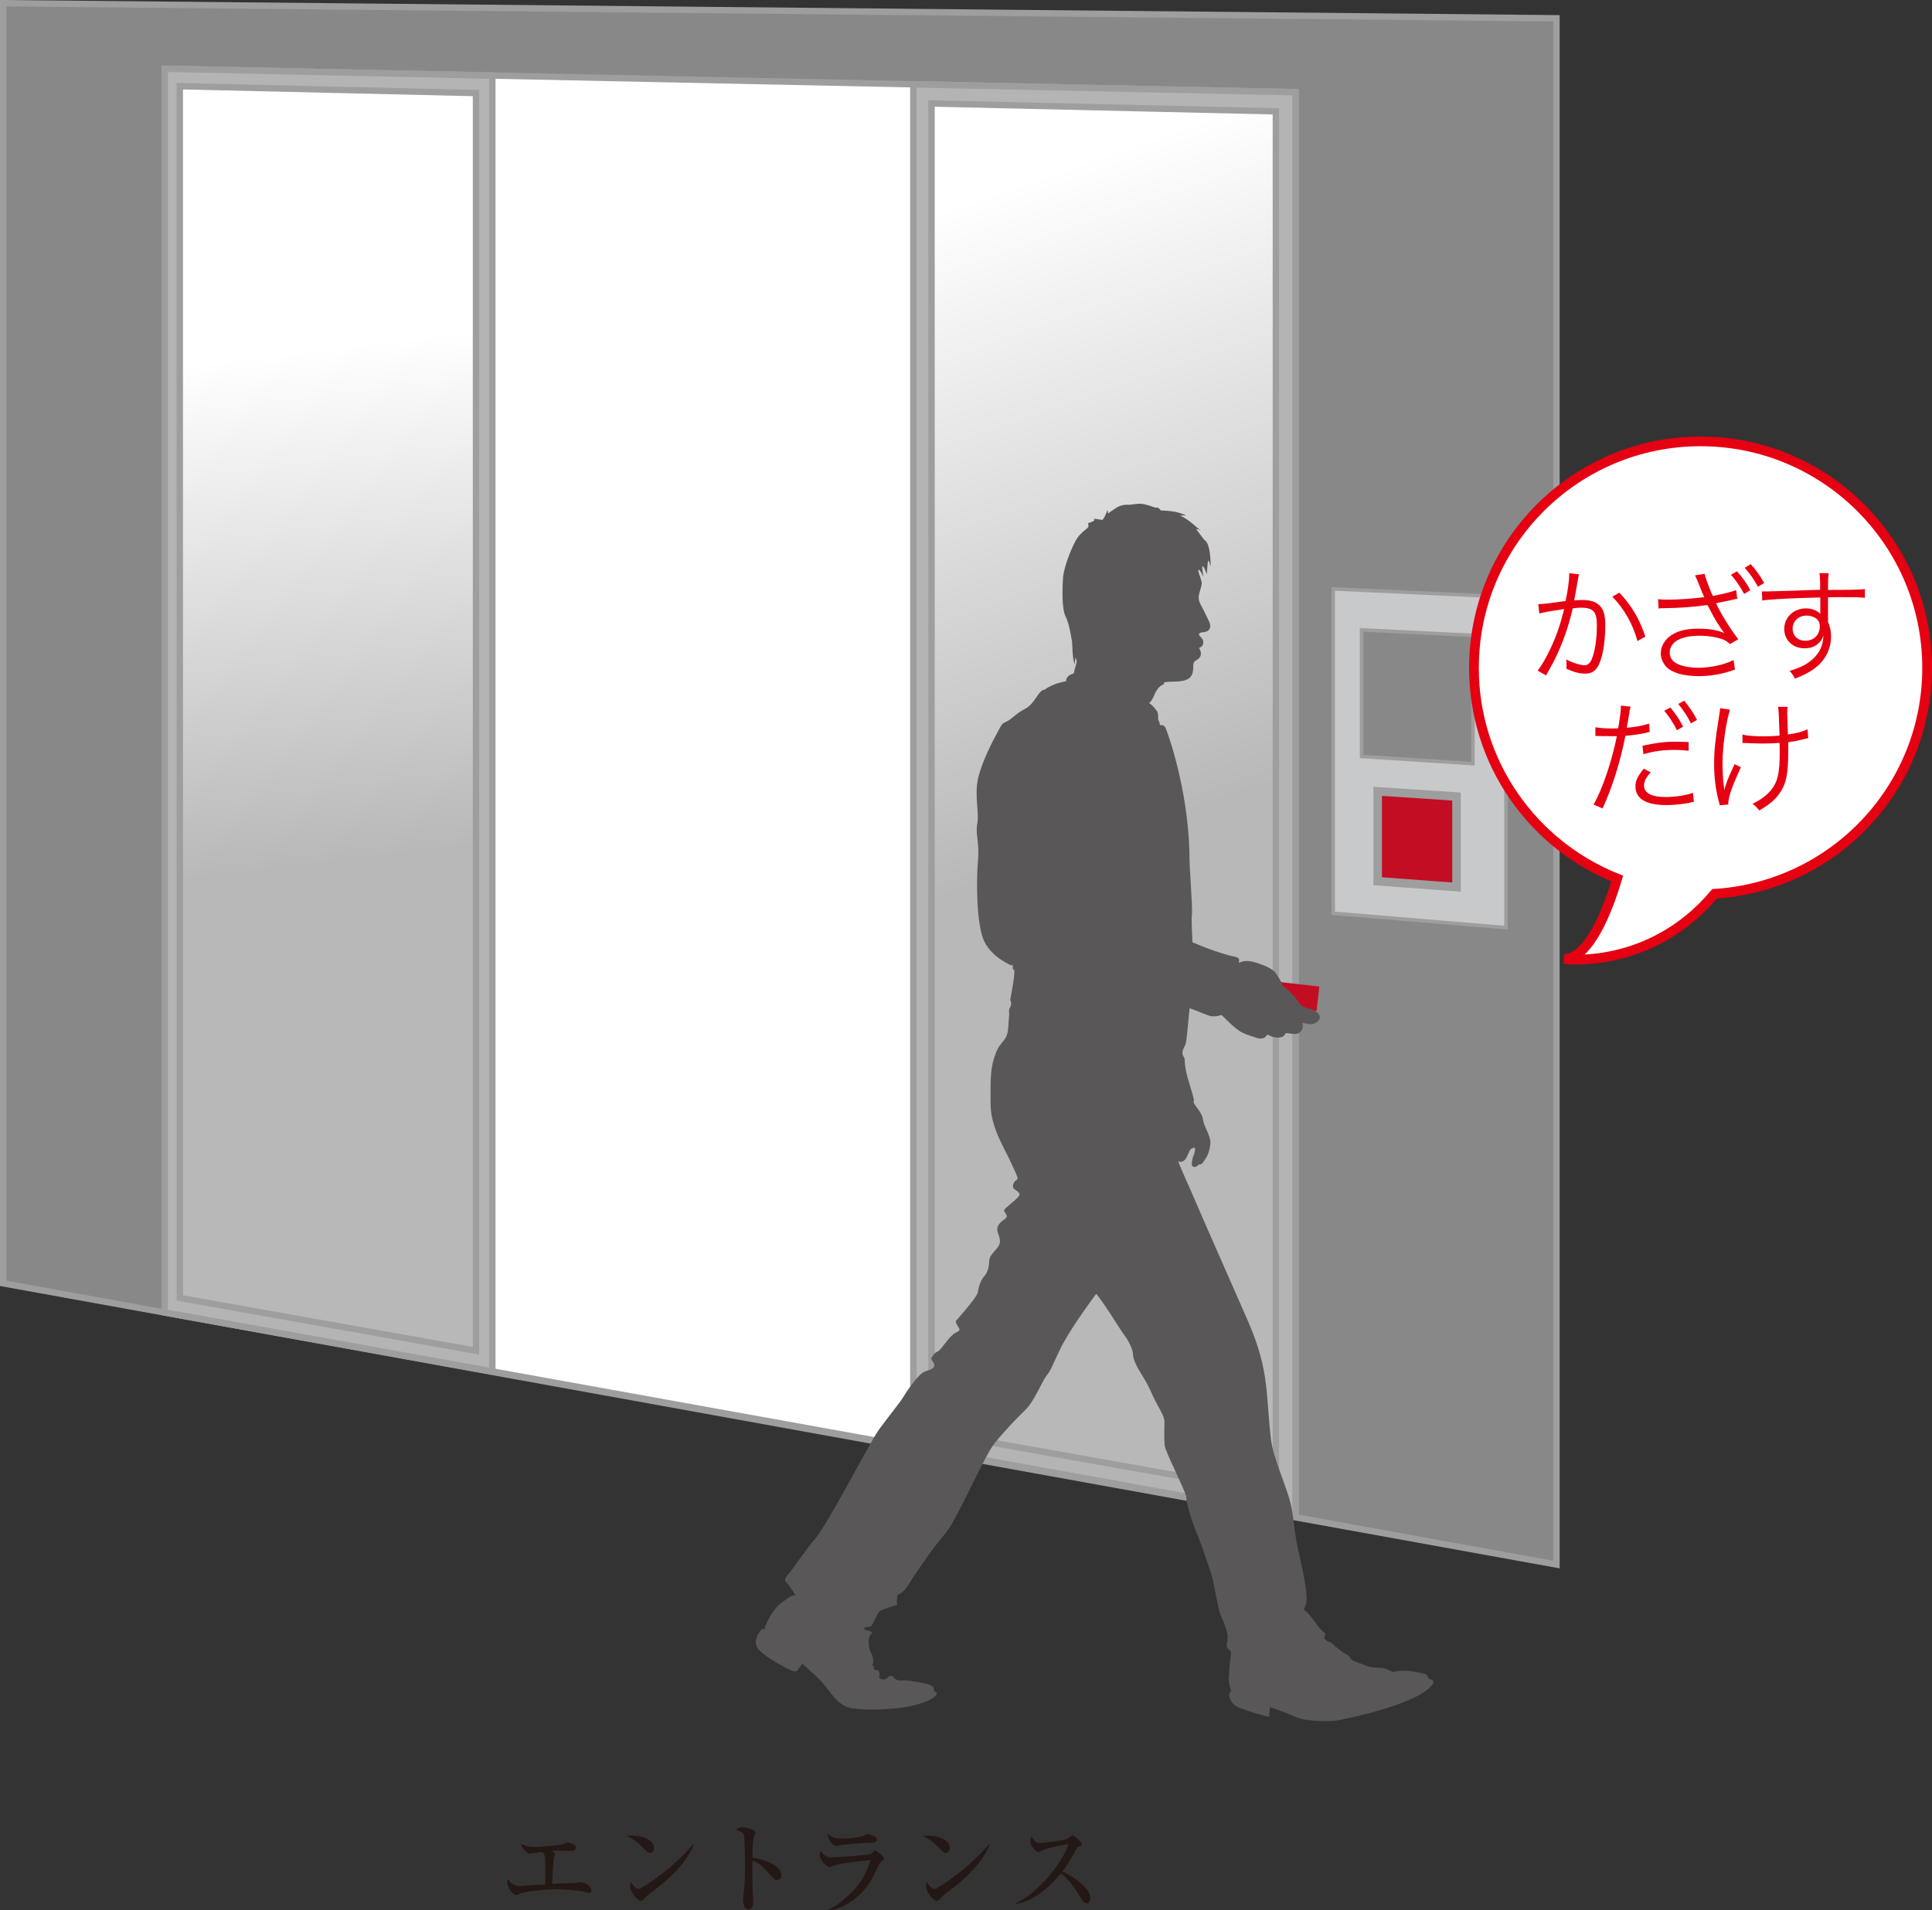
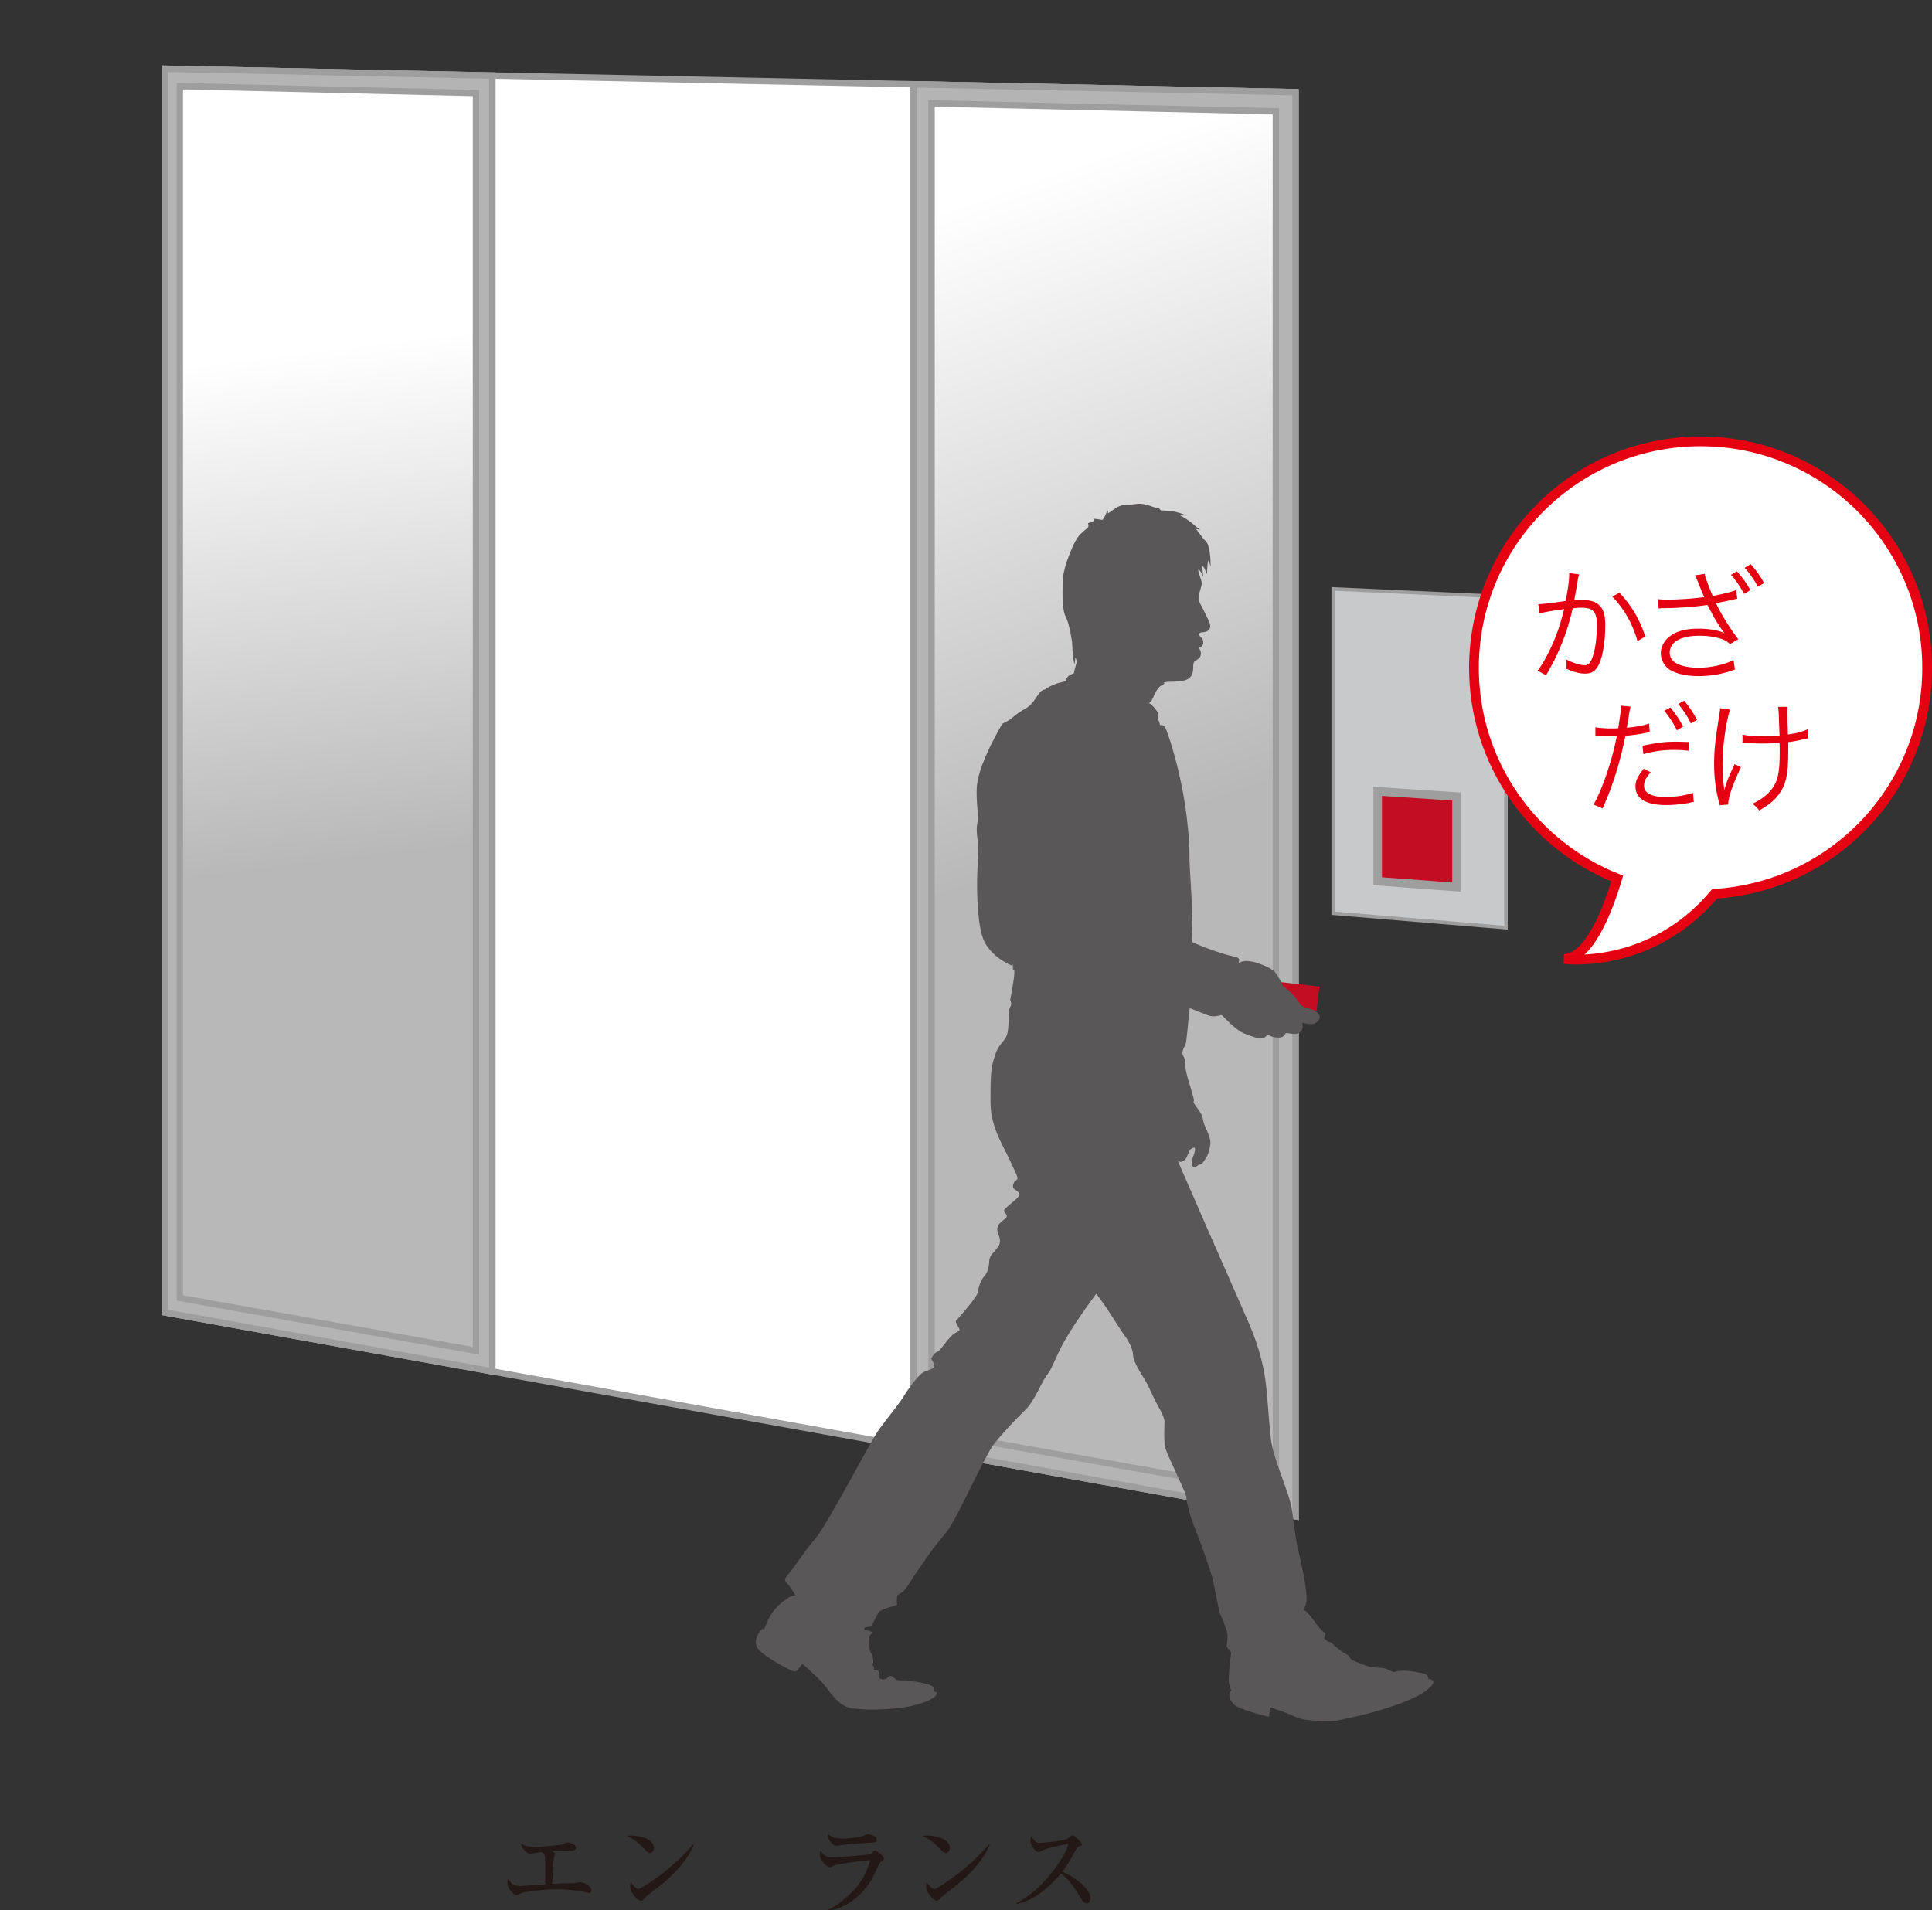
<svg xmlns="http://www.w3.org/2000/svg" xmlns:xlink="http://www.w3.org/1999/xlink" id="_レイヤー_1" data-name="レイヤー 1" viewBox="0 0 115.19 113.91">
  <rect x="0" y="0" width="115.19" height="113.91" fill="#333333" stroke="none" />
  <defs>
    <style>
      .cls-1 {
        stroke-width: .51px;
      }

      .cls-1, .cls-2, .cls-3, .cls-4, .cls-5, .cls-6, .cls-7, .cls-8, .cls-9 {
        stroke-miterlimit: 10;
      }

      .cls-1, .cls-2, .cls-3, .cls-4, .cls-6, .cls-7, .cls-8, .cls-9 {
        stroke: #9e9e9f;
      }

      .cls-1, .cls-10 {
        fill: #c30d23;
      }

      .cls-2, .cls-11, .cls-4, .cls-6, .cls-7, .cls-9 {
        fill-rule: evenodd;
      }

      .cls-2, .cls-4, .cls-6, .cls-7, .cls-9 {
        stroke-width: .38px;
      }

      .cls-2, .cls-5 {
        fill: #fff;
      }

      .cls-11 {
        fill: #595757;
      }

      .cls-3 {
        fill: #c8c9ca;
      }

      .cls-3, .cls-8 {
        stroke-width: .21px;
      }

      .cls-4 {
        fill: #b4b4b5;
      }

      .cls-5 {
        stroke: #e50012;
        stroke-width: .58px;
      }

      .cls-6 {
        fill: url(#_名称未設定グラデーション_3);
      }

      .cls-12 {
        fill: #231815;
      }

      .cls-7 {
        fill: url(#_名称未設定グラデーション_3-2);
      }

      .cls-8, .cls-9 {
        fill: #888;
      }

      .cls-13 {
        fill: #e50012;
      }
    </style>
    <linearGradient id="_名称未設定グラデーション_3" data-name="名称未設定グラデーション 3" x1="-7.38" y1="204.35" x2="2.22" y2="243.17" gradientTransform="translate(64.75 -192.19) rotate(-6.28) scale(1.04 .99) skewX(-5.98)" gradientUnits="userSpaceOnUse">
      <stop offset="0" stop-color="#fff" />
      <stop offset="1" stop-color="#b8b8b8" />
    </linearGradient>
    <linearGradient id="_名称未設定グラデーション_3-2" data-name="名称未設定グラデーション 3" x1="-43.76" y1="208.78" x2="-43.39" y2="239.66" xlink:href="#_名称未設定グラデーション_3" />
  </defs>
  <g>
    <g>
-       <polygon class="cls-9" points=".19 .19 .19 76.53 92.8 93.3 92.8 1.09 .19 .19" />
      <polygon class="cls-2" points="77.24 90.42 9.82 78.26 9.82 4.1 77.24 5.5 77.24 90.42" />
      <polygon class="cls-4" points="77.24 90.42 54.46 86.31 54.46 5.03 77.24 5.5 77.24 90.42" />
      <polygon class="cls-4" points="29.35 81.78 9.82 78.26 9.82 4.1 29.35 4.51 29.35 81.78" />
      <polygon class="cls-4" points="77.24 90.42 54.46 86.31 54.46 5.03 77.24 5.5 77.24 90.42" />
      <polygon class="cls-6" points="55.54 85.39 55.54 6.17 76.07 6.64 76.07 89.04 55.54 85.39" />
      <polygon class="cls-4" points="29.35 81.78 9.82 78.26 9.82 4.1 29.35 4.51 29.35 81.78" />
      <polygon class="cls-7" points="10.72 77.4 10.72 5.14 28.38 5.55 28.38 80.55 10.72 77.4" />
    </g>
    <g>
      <polygon class="cls-3" points="89.79 55.32 79.49 54.46 79.49 35.12 89.79 35.59 89.79 55.32" />
-       <polygon class="cls-8" points="87.82 45.54 81.18 45.11 81.18 37.56 87.82 37.89 87.82 45.54" />
      <polygon class="cls-1" points="86.84 52.9 82.14 52.55 82.14 47.19 86.84 47.5 86.84 52.9" />
    </g>
  </g>
  <g>
    <path class="cls-12" d="M35.11,112.88c-.07,0-.38-.09-.44-.1-.27-.05-1.15-.12-1.39-.12-.98,0-2.01.17-2.21.24-.04.02-.23.11-.28.11-.17,0-.54-.4-.54-.73,0-.09.02-.16.04-.23.13.19.27.42.71.42,0,0,.9-.06,1.07-.07.16,0,.19-.01.44-.02,0-.19,0-1.03,0-1.21,0-.63-.05-.65-.26-.73-.11.02-.59.1-.67.1-.14,0-.51-.34-.52-.61.12.08.32.21.8.21.2,0,1.5-.09,1.72-.17.04-.02.2-.1.24-.1.08,0,.52.1.52.31,0,.01,0,.19-.24.19-.15,0-.79-.01-.92-.01s-.17,0-.28.01c.16.11.19.14.19.21,0,.05-.08.26-.08.3-.04.36-.08,1.33-.09,1.46.56-.03.86-.04,1.04-.04s.31,0,.41-.02c.1-.02.23-.04.26-.04.19,0,.63.23.63.49,0,.11-.08.15-.14.15Z" />
-     <path class="cls-12" d="M38.75,110.5c-.1,0-.18-.08-.38-.29-.49-.5-.79-.63-1-.73.11-.01.18-.02.29-.02.2,0,1.33.08,1.33.75,0,.19-.14.29-.23.29ZM39.29,112.5c-.22.17-.58.43-.79.62-.04.03-.17.19-.21.21-.03.02-.06.02-.08.02-.22,0-.64-.55-.64-.84,0-.1.02-.2.04-.28.19.32.37.41.47.41.17,0,1.17-.73,1.39-.9.98-.76,1.55-1.41,1.88-1.78h.02c-.1.4-.7,1.46-2.08,2.54Z" />
-     <path class="cls-12" d="M46.34,112.13c-.1,0-.17-.07-.26-.16-.62-.69-.79-.86-1.22-1.02-.01.37.01,1.69.01,1.72,0,.12.04.67.04.77,0,.26-.13.44-.29.44-.17,0-.32-.26-.32-.59,0-.07,0-.09.04-.37.07-.49.08-1.24.08-1.59,0-.31-.01-1.7-.07-1.92-.02-.08-.04-.13-.48-.31.1-.05.25-.14.4-.14.11,0,.76.13.76.31,0,.05-.08.25-.09.29-.07.29-.08.9-.08,1.22.68.08,1.73.47,1.73,1.03,0,.22-.14.29-.25.29Z" />
+     <path class="cls-12" d="M38.75,110.5c-.1,0-.18-.08-.38-.29-.49-.5-.79-.63-1-.73.11-.01.18-.02.29-.02.2,0,1.33.08,1.33.75,0,.19-.14.29-.23.29M39.29,112.5c-.22.17-.58.43-.79.62-.04.03-.17.19-.21.21-.03.02-.06.02-.08.02-.22,0-.64-.55-.64-.84,0-.1.02-.2.04-.28.19.32.37.41.47.41.17,0,1.17-.73,1.39-.9.98-.76,1.55-1.41,1.88-1.78h.02c-.1.4-.7,1.46-2.08,2.54Z" />
    <path class="cls-12" d="M52.47,111.08s-.05.05-.17.33c-.27.58-.54,1.18-1.28,1.78-.3.25-.98.71-1.63.73v-.04c.61-.24,1.46-1.09,1.62-1.28.26-.29.63-.82.89-1.68-.36.04-1.83.19-2.18.33-.04.02-.19.1-.23.1-.13,0-.61-.34-.61-.76,0-.07.01-.13.05-.22.05.07.11.16.26.28.14.1.18.11.35.11.4,0,2.3-.15,2.37-.19.05-.03.21-.23.26-.23.06,0,.53.34.53.49,0,.08-.06.12-.24.24ZM51.68,109.9c-.28.01-1.17.07-1.42.11-.27.05-.3.06-.38.06-.28,0-.55-.42-.52-.72.28.29.61.29.85.29.68,0,1.15-.13,1.22-.15.05-.01.26-.12.31-.12s.31.09.38.12c.08.04.16.1.16.22,0,.16-.1.17-.59.19Z" />
    <path class="cls-12" d="M56.39,110.5c-.1,0-.18-.08-.38-.29-.49-.5-.79-.63-1-.73.11-.01.18-.02.29-.02.2,0,1.33.08,1.33.75,0,.19-.14.29-.23.29ZM56.93,112.5c-.22.17-.58.43-.79.62-.04.03-.17.19-.21.21-.03.02-.06.02-.08.02-.22,0-.64-.55-.64-.84,0-.1.02-.2.04-.28.19.32.37.41.47.41.17,0,1.17-.73,1.39-.9.98-.76,1.55-1.41,1.88-1.78h.02c-.1.4-.7,1.46-2.08,2.54Z" />
    <path class="cls-12" d="M64.79,113.5c-.16,0-.25-.16-.31-.25-.46-.77-.74-1.15-1.22-1.53-.92,1.09-1.83,1.67-2.67,1.82v-.05c1.43-.67,2.91-2.67,3.11-3.53-.02,0-1.22.22-1.54.38-.17.09-.2.1-.25.1-.09,0-.47-.28-.47-.66,0-.16.02-.2.05-.26.25.32.29.38.49.38.14,0,1.46-.11,1.7-.27.04-.03.23-.19.28-.19.08,0,.55.44.55.54,0,.07-.04.08-.23.16-.05.02-.08.07-.17.23-.4.72-.46.84-.77,1.24.73.31,1.67,1.03,1.67,1.57,0,.14-.05.33-.23.33Z" />
  </g>
  <g>
    <rect class="cls-10" x="75.58" y="58.66" width="3.01" height="1.46" transform="translate(7.23 -8.36) rotate(6.51)" />
    <g>
      <path class="cls-11" d="M61.02,57.59c.43.12.47.32.91.4.45.08,1.03-.01,1.73.34.7.35,1.65.76,1.97.88.32.12.5.21,1.38.3.88.09.94.14,1.33.16s.93.09,1.63.21c.67.12.2,0,.47.07.28.07,1.3.49,1.62.61.32.11.62,0,.78-.03.19.18.63.67,1.12.99.44.24.69.26.97.38.49.12.55-.13.65-.21.24.16.5.2.7.18.24-.02.28-.1.38-.26.13-.02.56.12.77,0,.21-.11.31-.4.21-.59.13-.08.69.31,1.04-.26.07-.25-.15-.4-.33-.51-.18-.11-.64-.1-.85-.4-.23-.32-.59-.78-1.04-1.07,0-.17-.32-.63-.41-.77-.14-.17-.42-.33-.65-.42-.4-.15-1.04-.44-1.54-.17.01-.21.14-.3-.39-.4-.49-.1-1.65-.51-1.97-.66-.32-.14-.47-.18-.49-.24-.02-.06-.09-.17-.85-.43-.76-.25-1.7-.57-2.42-.89-.21-.1-.43-.19-.69-.29-.97-.37-1.98-.55-2.53-.71" />
      <path class="cls-11" d="M60.36,57.54c.05-.21,0,.34.06.29.21-.2-.19,1.8-.19,1.8,0,0,.13.21,0,.43-.13.23-.03.24-.07.59-.04.35-.03.63-.08.9-.06.27-.13.38-.34.63-.21.25-.32.44-.46.89-.14.45-.22.87-.22,1.85s-.04,1.37.21,2.18c.25.82.66,1.47,1.04,2.3.38.83.43.89.28.98-.16.1-.24.35-.17.47.07.11.45.25.35.44-.1.18-.51.49-.69.65-.27.23-.24.24-.14.39.1.16.14.24-.04.37-.18.13-.47.35-.44.65.03.29.32.63.04,1.01-.28.38-.51.51-.52.85-.01.34-.1.69-.3.9-.16.18-.32.52-.38.96-.04.27-1.07,1.43-1.2,1.58-.13.15-.16.11-.03.37.13.25.27.29-.1.46-.37.17-.86,1.05-1.07,1.12-.21.07-.31.31-.37.39-.06.09.3.35.13.55-.17.2-.39.14-.68.34-.28.2-.85.97-1.1,1.39-.25.42-.94,1.24-1.48,1.99-.54.75-3.09,5.71-3.82,6.53-.48.54-1.24,1.69-1.58,2.09-.34.39-.18.39-.01.6.17.21.44.65.44.65-.1.01-.24.01-.49.2-.25.18-.92.51-1.38,1.85-.1-.06-.07-.11-.25.11-.18.22-.39.66-.11,1.03.28.37,1.13.86,1.61,1.11.48.26.64.3.73.17.1-.13.3-.38.3-.38,0,0,.77.66,1.2,1.13.42.46.9,1.4,1.75,1.52.85.13,1.97.08,2.84-.02.87-.1,1.54-.34,1.85-.5.31-.17.55-.42.21-.49-.03-.22,0-.28-.25-.38-.21-.09-.66-.17-.87-.2-.21-.03-.51-.08-.65-.08s-.31.04-.48-.04c-.17-.08-.28-.36-.49-.14-.21.23-.53.11-.53-.01.03-.17.09-.44-.31-.44-.01-.21.03-.17-.11-.28.1-.1.07-.32.03-.49-.04-.17-.1-.2-.14-.32-.15-.39-.11-.94.04-1.03.15-.09.03-.16-.1-.2-.13-.04-.31-.01-.3-.14.01-.13.35-.04.44-.17.08-.13.3-.61.42-.8.13-.2,1.1-.39,1.1-.45,0-.06-.04-.2-.01-.33.03-.13-.06-.22.2-.34.25-.11.51-.55.72-.89.21-.34.51-.73.78-1.14.27-.41.62-.87,1.25-1.63.63-.76,2.27-4.57,2.88-5.31.61-.75,1.31-1.47,1.85-2,.53-.54.91-1.56,1.22-1.99.31-.42.23-.34.8-1.55.58-1.21,1.93-3.01,2.18-3.36.55.67,1.47,2.21,1.71,2.52.24.31.46.8.48,1.05.01.25.07.54.55,1.3.2.32.38.63.64,1.23.27.59.71,1.2.69,1.56-.01.36-.03.92.01,1.38.03.38,1.21,2.65,1.28,3.05.07.4-.04-.01.15.77.19.78.61,1.69.8,2.24.19.55.58,1.63.67,2.08.08.45.22,1.1.31,1.54.08.44.2.57.29.82.08.25.27.64.25,1-.02.36-.11.48.02.62.13.15.23.13.17.45-.06.33-.11,1.07-.12,1.38-.01.32.16.7.16.7-.11.02-.21.27-.02.59.19.32.4.38.99.59.59.21,1.27.36,1.27.36l.06-.57s.97.3,1.5.57c.53.27,2.13.32,2.66.19.53-.13,1.38-.27,2.61-.65,1.23-.38,2.06-.75,2.48-1.06.42-.31.75-.65.2-.75-.08-.32-.17-.29-.68-.39-.85-.18-1.27-.04-1.37-.02-.1.03-.24-.11-.54-.2-.3-.08-.66-.03-.94-.11-.28-.08-.63-.24-.86-.32-.22-.08-.24-.13-.3-.25-.05-.13-.35-.22-.52-.37-.17-.14-.37-.27-.49-.41-.13-.14-.3-.15-.3-.15-.14-.11-.22-.18-.22-.18l.08-.3s-.13-.08-.34-.31c-.21-.23-.39-.55-.61-.79-.21-.24-.34-.32-.34-.32.08-.31.23-.27.13-1.14-.1-.87-.31-1.69-.48-2.47-.17-.77-.2-1.25-.36-2.34-.16-1.08-1.12-3-1.26-4.25-.14-1.25-.18-2.37-.3-3.3-.11-.93-.38-2.13-1-3.56-.62-1.44-2.56-5.81-3.02-6.89-.4-.95-1.26-2.83-1.2-2.8.04.02.17.12.38-.06.14-.12.27-.57.35-.64.53-.39.13.5.13.5-.02.15-.07.34-.05.44.02.11.23.19.42-.04.2.04.3-.21.45-.43.13-.18.27-.75.23-1-.05-.27-.17-.52-.32-.86-.16-.37-.08-.5-.27-.8-.19-.31-.33-.43-.41-.63.02-.14.12.09-.3-1.28-.23-.75-.22-1.17-.23-1.29-.01-.12-.14-.17-.13-.38.01-.21.13-.35.19-.51.06-.16.19-1.67.19-1.69,0,0,0-.02,0-.03.04-.4.21-1.51.28-1.81,0-.01,0-.02,0-.03.07-.25-.16-3.8-.1-4.11.07-.38-.18-3.23-.14-3.65-.08-3.96-1.35-7.4-1.44-7.56-.08-.17-.32-.14-.32-.14-.02-.19-.11-.33-.11-.33,0,0,.03-.4-.08-.52-.11-.13-.24-.34-.46-.46.15-.13.22-.26.29-.44.06-.17.23-.44.33-.53.05-.05.17-.12.3-.19-.21-.23-.37-.5-.48-.8,0,0-.01,0-.02-.01-.21-.08-.42-.16-.63-.23-.51-.2-1.03-.38-1.54-.59-.45-.19-.9-.37-1.35-.55-.1.16-.2.31-.33.44-.31.34-.22-.38-.67-.29-.06.2-.39,1.35-.39,1.42-.32.08-.49.3-.45.46-.31.07-.55.1-1.02.34-.48.24.06.08-.31.17-.37.09-.5.8-1.11,1.13-.6.32-.79.61-1.1.76-.31.16-.23.06-.51.56-.28.51-.96,1.79-1.2,2.82-.24,1.03.08,2.11-.05,2.71-.13.61.14,1.11.04,2.21-.1,1.1-.11,3.87.39,4.85s1.63,1.41,1.63,1.41Z" />
      <path class="cls-11" d="M63.92,38.33c.03.21,0,.76.14,1.26.03.11.04-.46.07-.37.11.35.21.56.21.56-.04-.17.14-.58.14-.58,0,0,.16.05.18.17-.06.25-.05.6-.05.92.3.04.6.13.87.27.12-.01.24-.03.34-.04.59-.08,1.19-.23,1.79-.2.59.02,1.12.24,1.54.59.01-.05.03-.09.05-.12.32-.24.97-.05,1.5-.24.53-.19.42-.72.45-.93.03-.25.18-.2.35-.38.17-.19.1-.41-.01-.6.26-.1.27-.27.24-.43-.03-.22-.48-.38-.09-.5.69-.02.52-.52.43-.69-.09-.17-.33-.7-.48-.96-.15-.26-.13-.48-.1-.62.03-.14.13-.42.16-.61.03-.18-.21-.66-.21-.83,0-.08.16.03.29.38.05.13-.09-.6-.04-.62.09-.02.27.49.27.49,0,0,.02-.59.07-.8.04-.15.15.42.15.3,0-.43-.04-1.3-.33-1.52-.12-.09-.39-.51-.5-.63-.11-.12.26.03.26.03,0,0-.12-.05-.41-.32-.3-.27-.67-.5-.85-.57h.38c-.19-.09-.56-.22-.86-.25-.3-.04-.66-.05-.66-.05,0,0-.13-.2-.25-.17-.12.02-.33-.1-.47-.13-.14-.03-.37-.13-.71-.09-.33.03-.33.06-.59.05-.26,0-.45.08-.57.14-.12.07-.56.38-.56.38,0-.21-.04-.19-.04-.19,0,0-.13.42-.3.58-.06-.02-.64-.11-.51-.05.16.08-.17.19-.34.24.07.22-.01.26-.05.3-.15.14-.38.28-.6.6-.22.32-.79,1.63-.84,2.36-.08,1.25,0,2.03.16,2.32.16.29.29.92.39,1.57Z" />
    </g>
  </g>
  <path class="cls-5" d="M114.9,39.83c0-7.46-6.05-13.51-13.51-13.51s-13.51,6.05-13.51,13.51c0,5.7,3.54,10.57,8.54,12.56-.59,1.98-1.69,4.75-3.16,4.8,0,0,5.13.68,8.97-3.89,7.07-.44,12.67-6.29,12.67-13.47Z" />
  <g>
    <path class="cls-13" d="M91.71,36.03c.27,0,1.03-.1,1.63-.19.13-.55.22-1.25.22-1.56v-.1l.59.07c-.05.16-.07.29-.14.71-.04.21-.09.49-.15.84.17-.01.27-.02.43-.02.52,0,.83.09,1.06.31.26.24.36.58.36,1.19,0,1.13-.19,2.11-.49,2.54-.18.25-.38.35-.72.35-.32,0-.63-.08-1.11-.29.01-.11.01-.16.01-.26,0-.11,0-.16-.02-.29.42.21.83.34,1.1.34.18,0,.32-.12.42-.35.2-.47.31-1.22.31-2.05,0-.78-.22-1.03-.91-1.03-.16,0-.26,0-.53.04-.27,1.16-.61,2.11-1.11,3.12-.1.18-.25.47-.48.88l-.5-.29c.23-.29.51-.77.77-1.33.35-.74.57-1.39.81-2.34-.63.1-.99.15-1.05.17-.17.03-.23.04-.43.1l-.06-.53ZM96.56,35.35c.75.81,1.19,1.57,1.54,2.61l-.47.27c-.28-1.02-.79-1.92-1.5-2.65l.43-.24Z" />
    <path class="cls-13" d="M98.84,35.73c.19.02.32.03.57.03.67,0,1.5-.06,2.2-.15-.12-.27-.24-.56-.36-.87-.09-.21-.13-.32-.19-.43l.58-.09c.03.19.04.21.21.66.18.47.2.52.27.66.64-.12,1.22-.27,1.39-.35l.07.52s-.07.01-.09.01c-.01,0-.07.02-.16.04-.07.01-.14.03-.18.04-.29.06-.5.1-.63.13-.09.02-.14.03-.16.04h-.05c.29.63.86,1.55,1.33,2.15l-.49.29c-.2-.17-.3-.24-.51-.31-.38-.12-.79-.19-1.29-.19-.62,0-1.07.1-1.4.31-.24.15-.4.42-.4.69,0,.23.1.43.28.57.27.21.8.34,1.44.34.73,0,1.54-.18,2.09-.46l.08.57c-.74.27-1.44.39-2.17.39-.9,0-1.58-.2-1.92-.55-.21-.23-.33-.52-.33-.81,0-.49.32-.95.83-1.2.39-.19.83-.27,1.43-.27.63,0,1.22.1,1.53.27-.32-.43-.57-.83-.88-1.44-.04-.09-.08-.15-.09-.17l-.04-.07c-.77.11-1.65.18-2.62.19-.15,0-.18,0-.29.02l-.03-.53ZM103.56,34.07c.35.39.56.69.8,1.12l-.37.23c-.2-.39-.57-.93-.79-1.14l.36-.21ZM104.38,33.64c.34.39.55.67.8,1.13l-.37.22c-.17-.34-.49-.81-.79-1.13l.35-.21Z" />
-     <path class="cls-13" d="M108.51,34.61c0-.19,0-.27-.03-.43h.55c-.03.24-.04.35-.04.92v.08c1.39,0,1.96-.02,2.2-.05v.52c-.27-.03-.53-.04-1.41-.04-.11,0-.19,0-.79.01v1.46c.13.31.18.55.18.87,0,.77-.35,1.44-.99,1.92-.3.22-.63.39-1.16.6-.13-.24-.17-.3-.32-.46.57-.18.9-.33,1.19-.55.54-.41.8-.88.83-1.56-.07.18-.11.26-.2.36-.22.27-.54.4-.93.4-.71,0-1.21-.49-1.21-1.16s.55-1.22,1.3-1.22c.35,0,.66.12.85.33,0-.1,0-.13,0-.41,0-.03,0-.1,0-.19v-.38c-1.48.03-2.97.1-3.46.18l-.02-.54c.13,0,.18,0,.29,0q.21,0,1.4-.04c.71-.03,1.28-.04,1.78-.06v-.58ZM108.19,36.83c-.14-.08-.29-.12-.49-.12-.46,0-.82.33-.82.77s.31.73.76.73c.51,0,.86-.35.86-.87,0-.24-.1-.4-.31-.52Z" />
    <path class="cls-13" d="M95.12,43.37c.24.04.53.07.92.07.15,0,.23,0,.44-.01.13-.8.16-1.05.16-1.3v-.05l.58.06c-.03.12-.04.15-.06.26,0,.04-.03.19-.07.44-.04.26-.06.36-.1.56.51-.04,1.01-.14,1.33-.25l.04.51h-.07s-.13.04-.13.04c-.48.1-.91.15-1.25.18-.31,1.56-.75,2.98-1.36,4.33l-.54-.23c.52-.9,1.09-2.57,1.39-4.08-.15,0-.24,0-.51,0-.26,0-.32,0-.61-.01h-.03s-.06,0-.13,0v-.52ZM98.42,46.05c-.15.18-.17.2-.22.28-.12.15-.18.35-.18.52,0,.44.45.68,1.29.68.55,0,1.21-.1,1.63-.25l.05.55h-.1s-.23.06-.23.06c-.49.08-.92.12-1.31.12-1.21,0-1.84-.38-1.84-1.11,0-.33.1-.56.49-1.06l.41.21ZM100.69,44.77c-.35-.04-.56-.05-.87-.05-.66,0-1.17.07-1.84.25l-.05-.5c.85-.18,1.33-.24,1.95-.24.14,0,.25,0,.8.02v.52ZM99.59,42.19c.33.4.54.71.76,1.14l-.37.22c-.18-.39-.54-.94-.76-1.16l.37-.2ZM100.42,41.79c.33.41.52.68.76,1.14l-.37.21c-.15-.35-.46-.82-.75-1.16l.36-.2Z" />
    <path class="cls-13" d="M103.15,42.32c-.24.7-.45,2.21-.45,3.21,0,.41.03.95.06,1.2.03.16.04.32.04.4.15-.52.2-.66.62-1.56l.38.18c-.21.44-.4.89-.55,1.29-.15.43-.21.69-.21.94l-.51.04c-.01-.1-.02-.12-.06-.26-.18-.69-.27-1.41-.27-2.18,0-.87.07-1.47.29-2.84.05-.3.06-.38.07-.51l.58.09ZM103.91,43.81c.28.07.71.1,1.25.1.29,0,.57-.01.94-.04-.04-1.28-.05-1.5-.09-1.72h.57c-.01.11-.02.15-.02.24,0,.05,0,.09,0,.22q0,.17.04,1.19c.56-.08.9-.18,1.17-.31l.04.53c-.15.03-.17.03-.39.09-.28.07-.51.11-.8.15,0,.2,0,.32,0,.53,0,1.4-.13,2-.57,2.59-.27.36-.59.62-1.16.95-.15-.19-.21-.25-.4-.4.52-.25.86-.51,1.13-.85.38-.48.49-1.02.49-2.2,0-.21,0-.37-.01-.58-.32.03-.75.04-1.08.04-.21,0-.63-.02-.89-.03-.07,0-.1,0-.13,0-.02,0-.06,0-.11,0v-.52Z" />
  </g>
</svg>